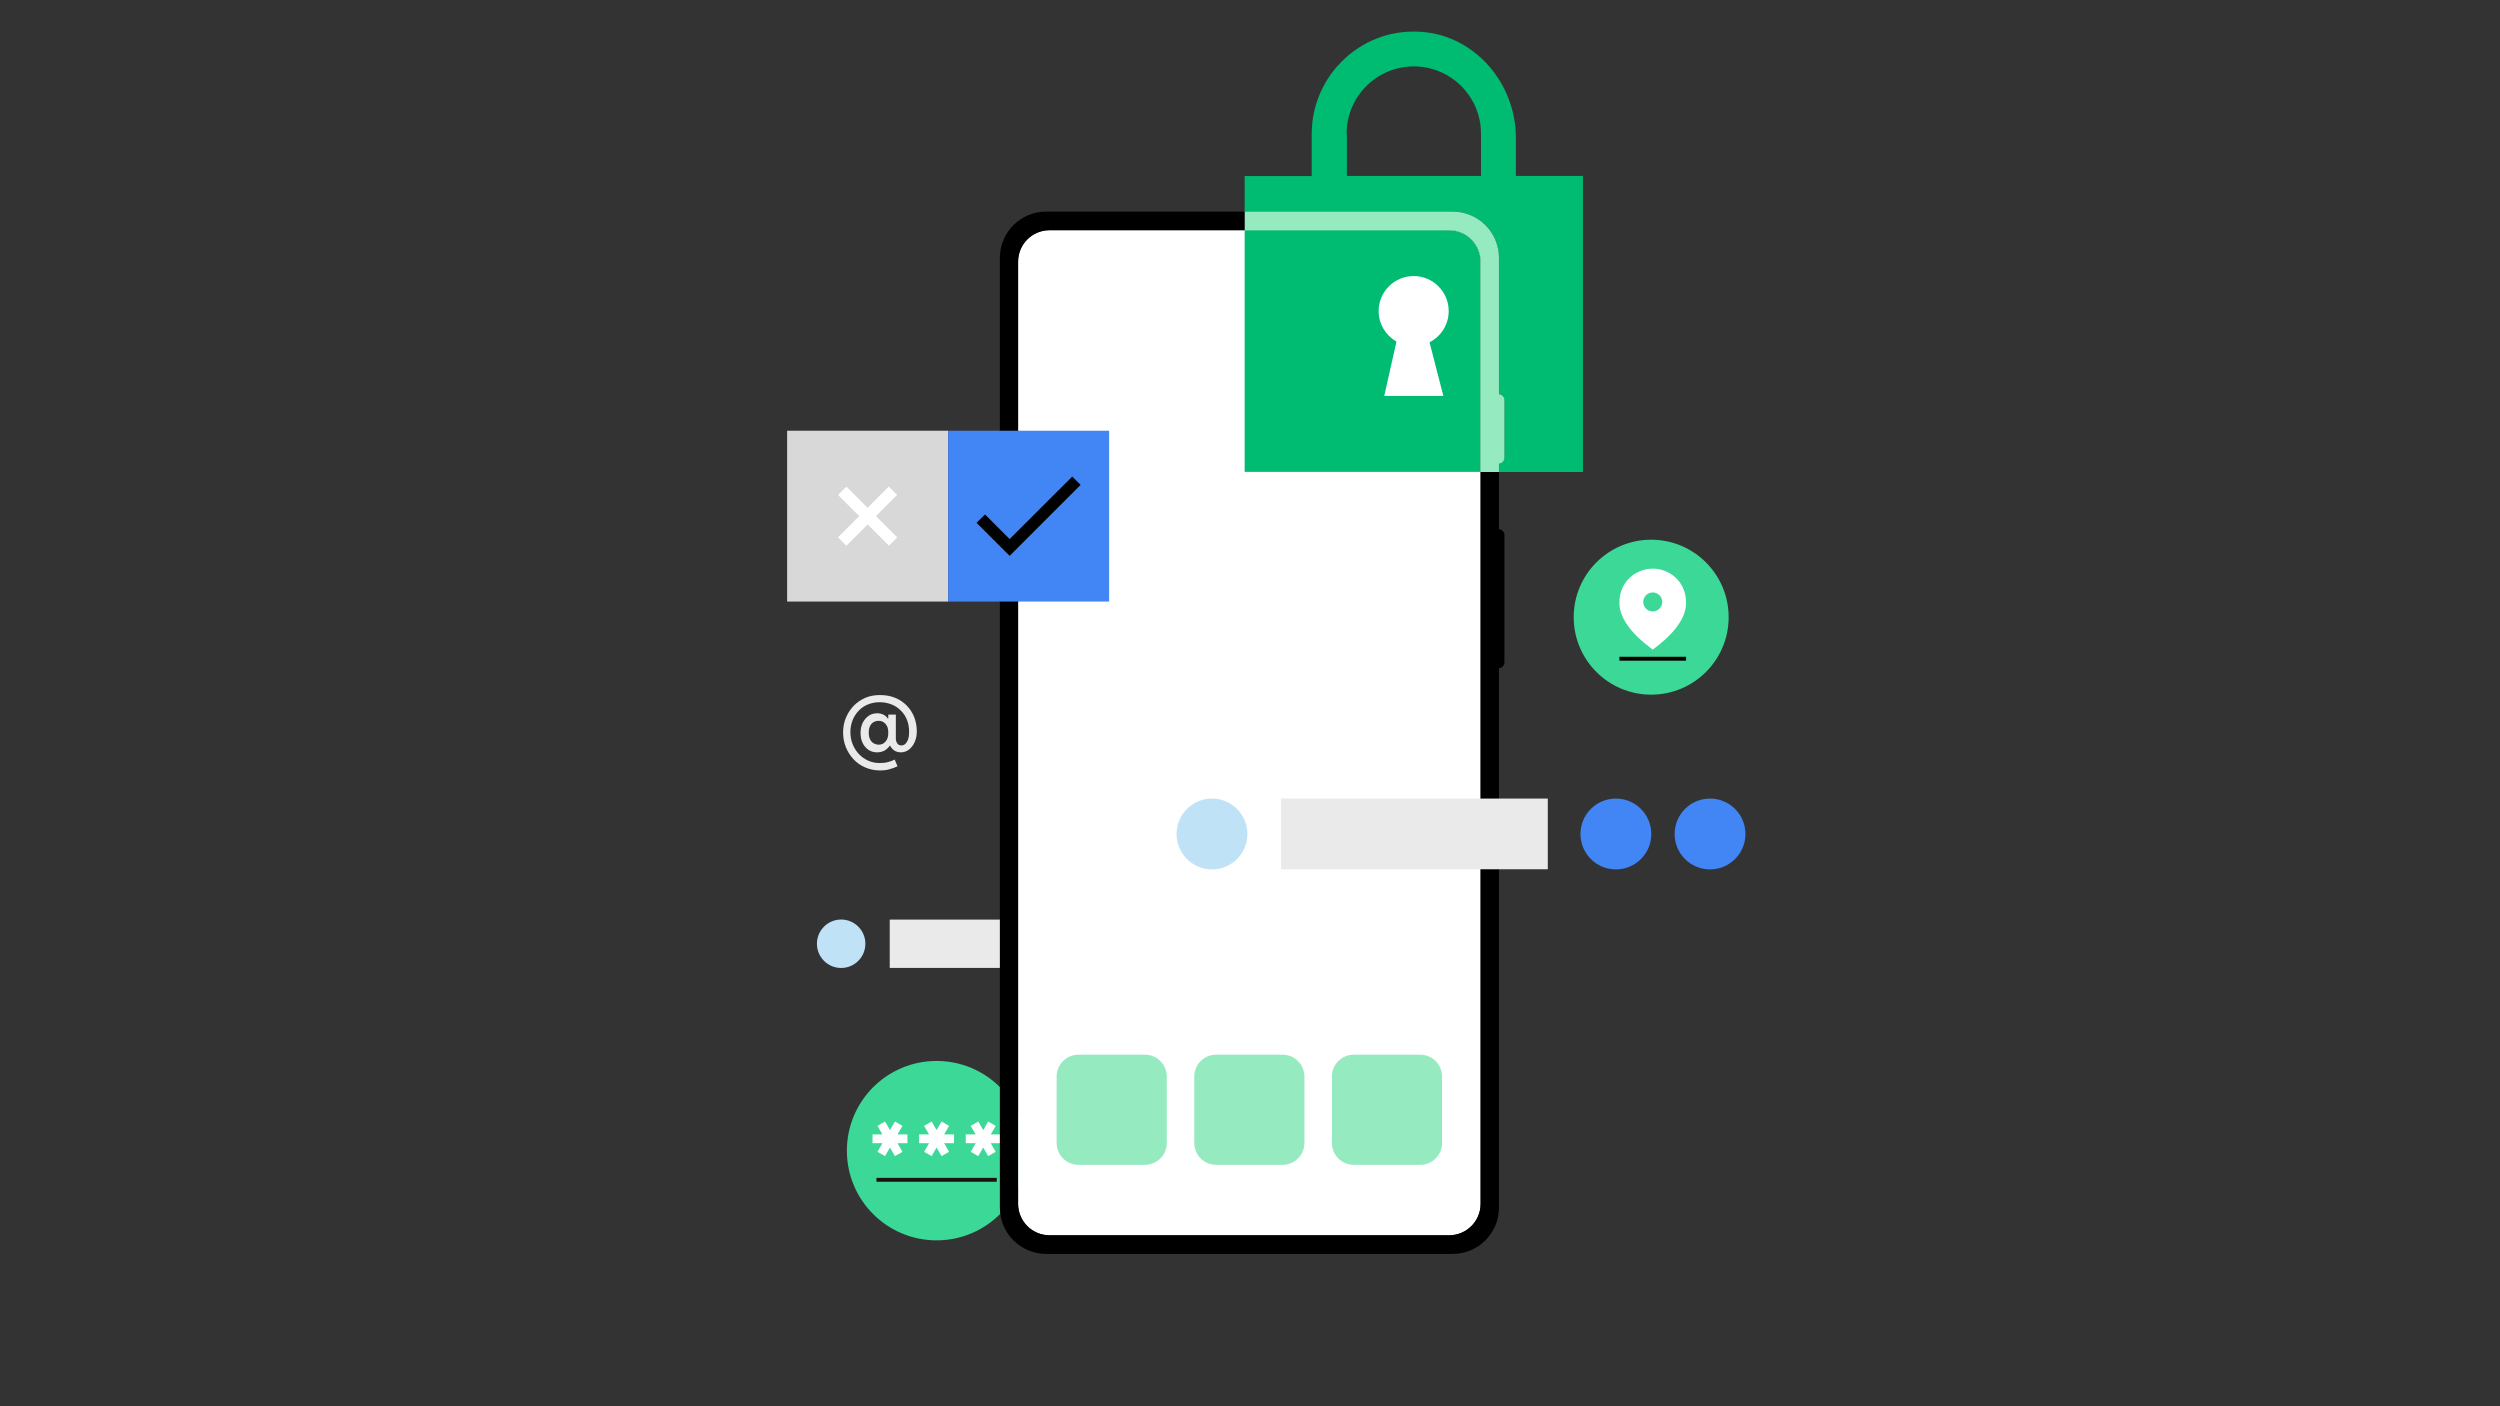
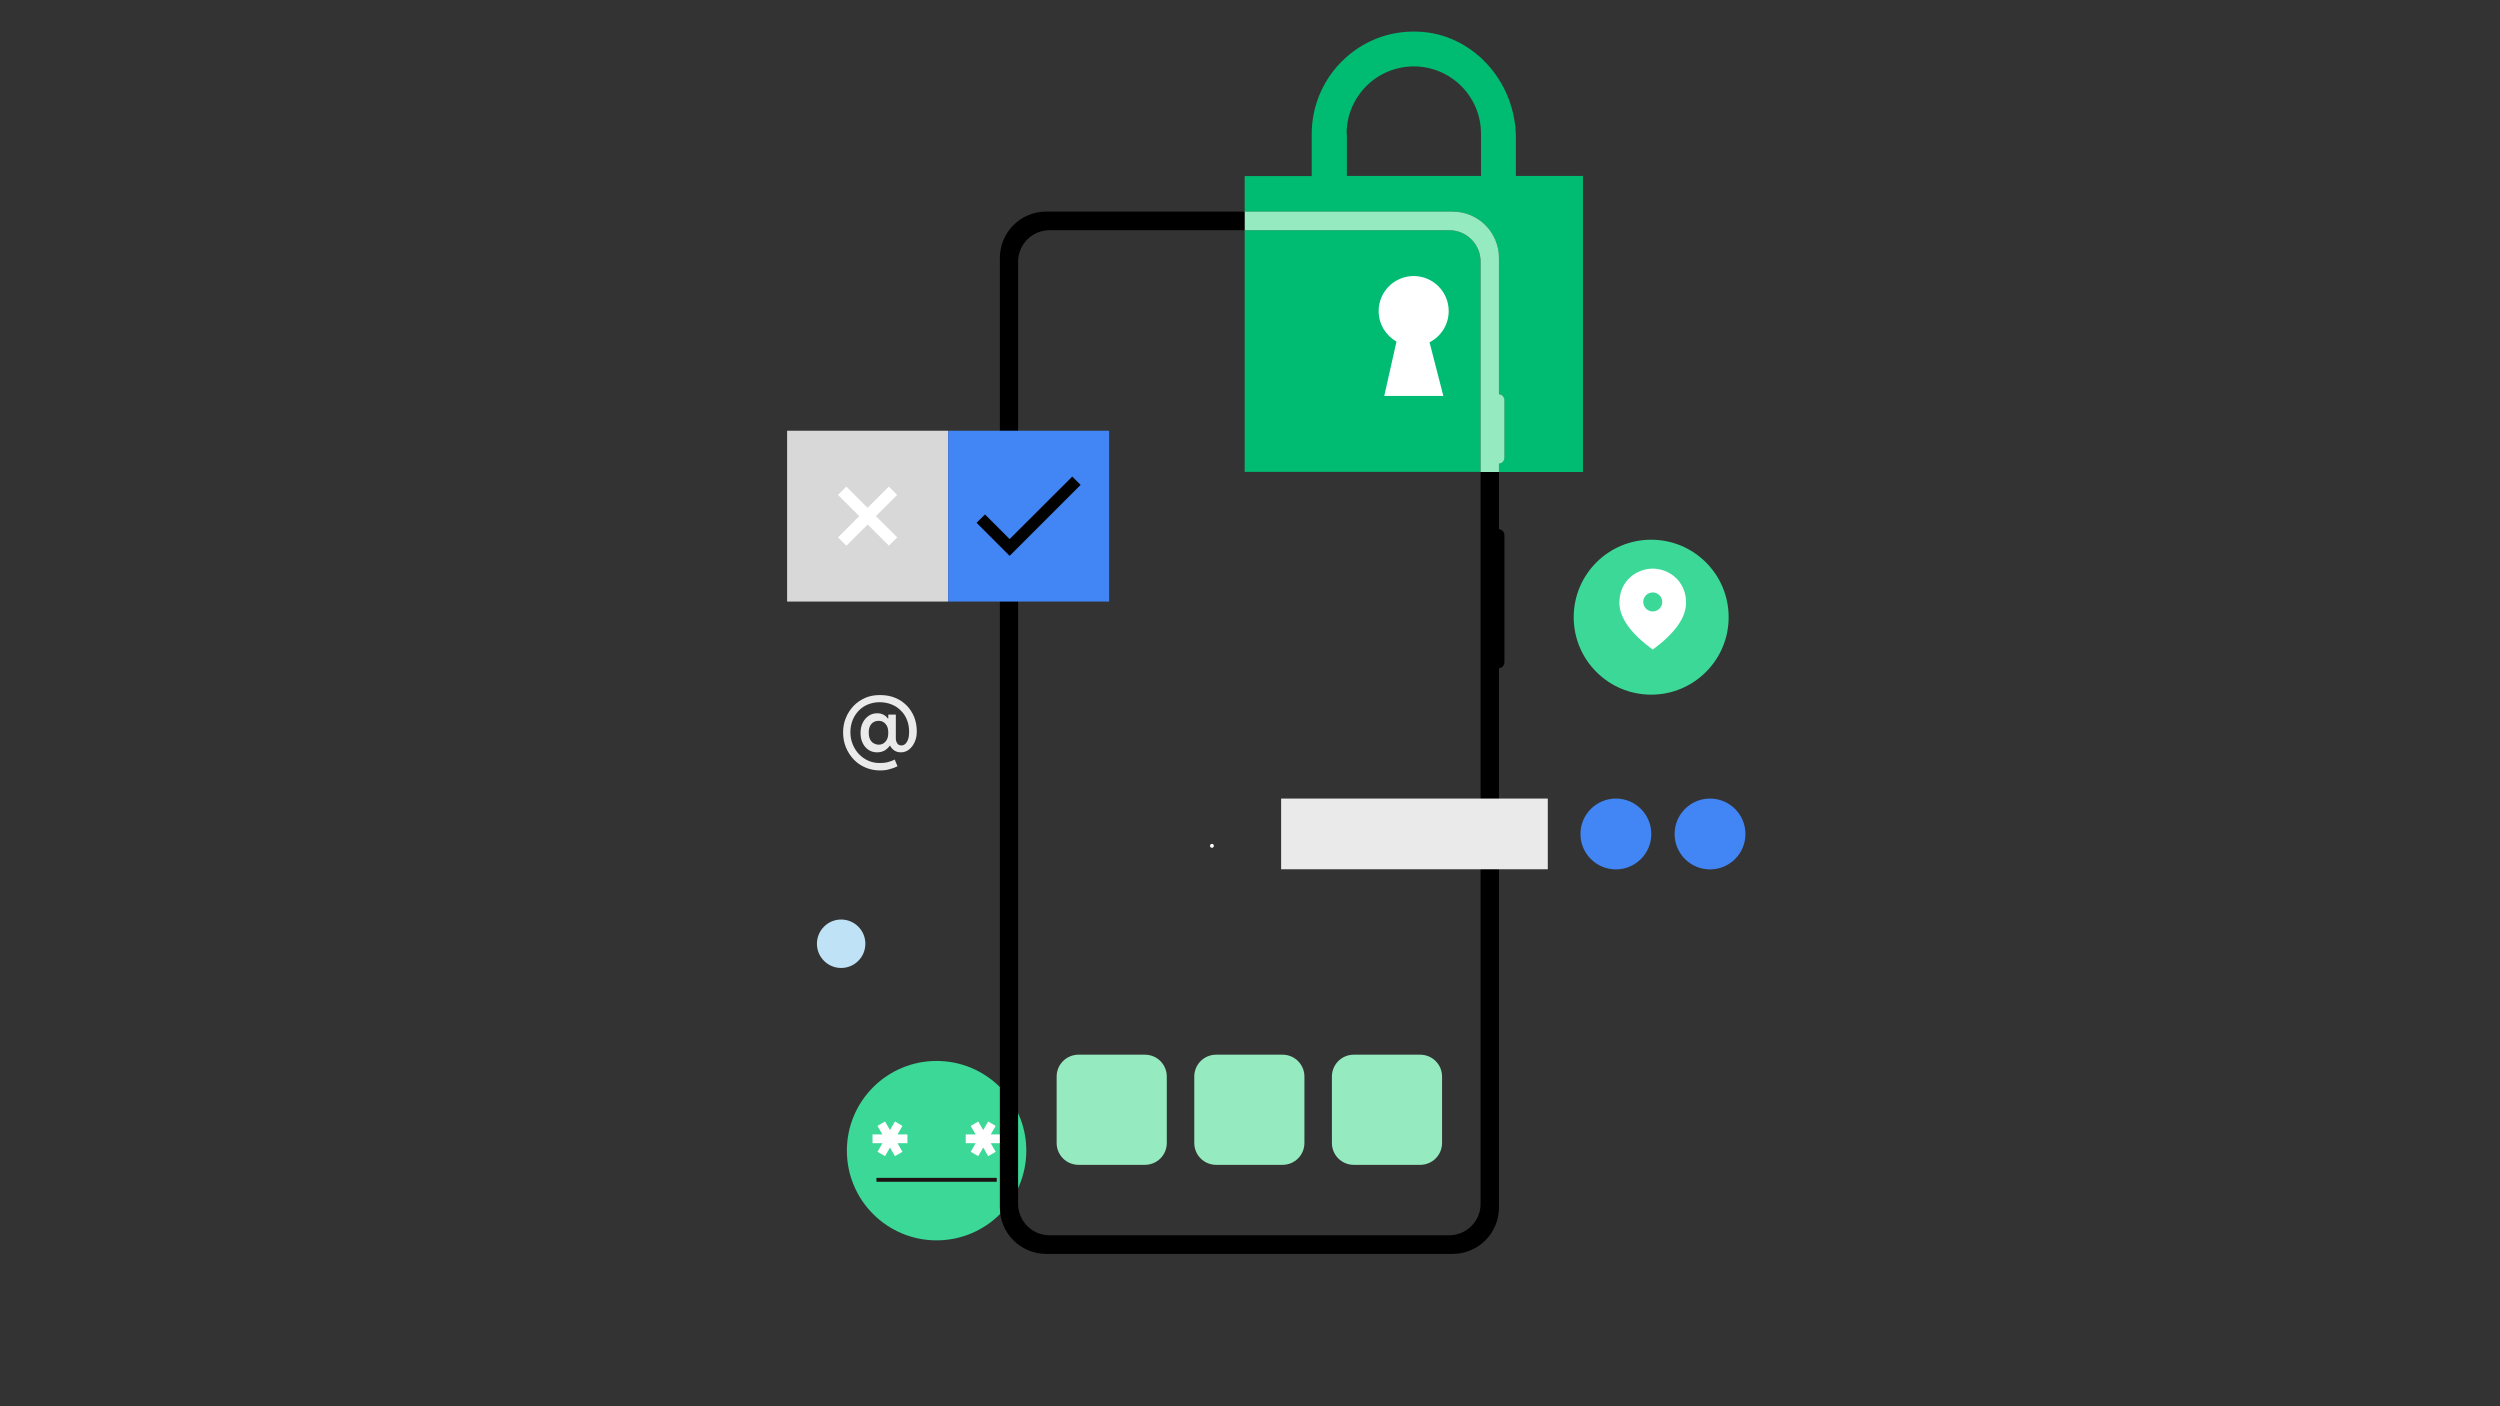
<svg xmlns="http://www.w3.org/2000/svg" version="1.1" id="Layer_1" x="0px" y="0px" viewBox="0 0 1920 1080" style="enable-background:new 0 0 1920 1080;" xml:space="preserve">
  <rect x="0" y="0" width="1920" height="1080" fill="#333333" stroke="none" />
  <style type="text/css">
	.st0{fill:#3BD897;}
	.st1{fill:none;stroke:#1E1313;stroke-width:3;stroke-linecap:square;stroke-miterlimit:10;}
	.st2{fill:#FFFFFF;}
	.st3{fill:#EAEAEA;}
	.st4{fill:#BFE2F7;}
	.st5{fill:#96EAC0;}
	.st6{fill-rule:evenodd;clip-rule:evenodd;fill:#FFFFFF;}
	.st7{fill-rule:evenodd;clip-rule:evenodd;fill:none;stroke:#000000;stroke-width:3;stroke-miterlimit:10;}
	.st8{fill:none;}
	.st9{fill:#00BB72;}
	.st10{fill:#4285F4;}
	.st11{fill:#D8D8D8;}
</style>
  <g>
    <circle class="st0" cx="719.3" cy="883.7" r="68.9" />
    <g>
      <line class="st1" x1="674.6" y1="906.1" x2="764" y2="906.1" />
      <polygon class="st2" points="679.7,887.9 683.5,881.3 687.3,887.9 693.1,884.6 689.3,878 696.9,878 696.9,871.2 689.3,871.2     693.1,864.7 687.3,861.3 683.5,867.9 679.7,861.3 673.9,864.7 677.7,871.2 670.1,871.2 670.1,878 677.7,878 673.9,884.6   " />
-       <polygon class="st2" points="709.7,884.6 715.5,887.9 719.3,881.3 723.1,887.9 728.9,884.6 725.1,878 732.7,878 732.7,871.2     725.1,871.2 728.9,864.7 723.1,861.3 719.3,867.9 715.5,861.3 709.7,864.7 713.5,871.2 705.9,871.2 705.9,878 713.5,878   " />
      <polygon class="st2" points="768.5,871.2 760.9,871.2 764.7,864.7 758.9,861.3 755.1,867.9 751.3,861.3 745.5,864.7 749.3,871.2     741.7,871.2 741.7,878 749.3,878 745.5,884.6 751.3,887.9 755.1,881.3 758.9,887.9 764.7,884.6 760.9,878 768.5,878   " />
    </g>
    <g>
-       <rect x="683.2" y="706.3" transform="matrix(-1 -1.224647e-16 1.224647e-16 -1 1456.311 1449.653)" class="st3" width="89.8" height="37.1" />
      <circle class="st4" cx="646" cy="724.8" r="18.6" />
    </g>
-     <path class="st2" d="M1137.1,924.5c0,13.4-10.8,24.2-24.2,24.2H806.1c-13.4,0-24.2-10.8-24.2-24.2V201c0-13.4,10.8-24.2,24.2-24.2   h306.8c13.4,0,24.2,10.8,24.2,24.2V924.5z" />
    <g>
      <path class="st3" d="M675.9,591.7c-4.1,0-7.9-0.8-11.4-2.3c-3.5-1.5-6.5-3.6-9-6.3c-2.5-2.7-4.5-5.8-5.9-9.3    c-1.4-3.5-2.1-7.3-2.1-11.3c0-4,0.7-7.7,2.1-11.1c1.4-3.5,3.4-6.5,5.9-9.2c2.5-2.6,5.5-4.7,8.9-6.2c3.4-1.5,7.3-2.2,11.4-2.2    c4.3,0,8.2,0.7,11.6,2.1c3.5,1.4,6.4,3.4,8.9,5.9c2.5,2.5,4.4,5.5,5.8,8.9c1.3,3.4,2,7.1,2,11c0,3-0.5,5.7-1.6,8.1    c-1,2.4-2.5,4.3-4.3,5.8c-1.8,1.4-3.9,2.2-6.3,2.2c-2,0-3.8-0.5-5.2-1.5c-1.4-1-2.5-2.3-3.2-3.8c-1.1,1.6-2.5,2.9-4.1,3.9    c-1.7,0.9-3.6,1.4-5.8,1.4c-2.5,0-4.7-0.6-6.6-1.9c-1.9-1.3-3.4-3-4.5-5.3c-1.1-2.2-1.6-4.8-1.6-7.8c0-3,0.6-5.6,1.7-7.8    c1.1-2.2,2.7-4,4.6-5.3c1.9-1.3,4.1-1.9,6.5-1.9c1.8,0,3.5,0.4,4.8,1.1c1.4,0.7,2.5,1.7,3.3,2.9h0.4v-3h5.8v18.4    c0,1.4,0.4,2.7,1.1,3.7c0.7,1.1,1.8,1.6,3.1,1.6c1.2,0,2.3-0.4,3.2-1.3c0.9-0.9,1.6-2.1,2.1-3.7c0.5-1.6,0.7-3.3,0.7-5.4    c0-3.3-0.5-6.3-1.6-9.1c-1.1-2.8-2.6-5.2-4.7-7.2c-2-2.1-4.4-3.7-7.2-4.8c-2.8-1.1-5.8-1.7-9.1-1.7c-3.3,0-6.2,0.6-9,1.7    c-2.7,1.1-5.1,2.7-7.1,4.8c-2,2.1-3.6,4.5-4.7,7.3c-1.1,2.8-1.7,5.9-1.7,9.2c0,3.4,0.6,6.5,1.8,9.4c1.2,2.9,2.8,5.4,4.8,7.5    c2,2.1,4.4,3.8,7.1,5c2.7,1.2,5.6,1.8,8.7,1.8c2.4,0,4.5-0.2,6.4-0.7c1.9-0.5,3.7-1.1,5.2-2l2.2,5.2c-1.8,0.9-3.9,1.7-6.3,2.3    C681.1,591.4,678.6,591.7,675.9,591.7z M674.8,571.9c1.4,0,2.6-0.3,3.7-1c1.1-0.7,2-1.7,2.7-3c0.7-1.4,1-3.1,1-5.1    c0-2.1-0.3-3.8-1-5.2c-0.7-1.3-1.6-2.3-2.7-3c-1.1-0.7-2.4-1-3.7-1c-1.4,0-2.7,0.3-3.9,1c-1.2,0.7-2.1,1.7-2.7,3    c-0.7,1.3-1,3.1-1,5.1c0,2,0.3,3.7,1,5.1c0.7,1.4,1.6,2.4,2.7,3C672.1,571.5,673.4,571.9,674.8,571.9z" />
    </g>
    <path class="st5" d="M879.3,894.6h-51c-9.3,0-16.8-7.5-16.8-16.8v-51c0-9.3,7.5-16.8,16.8-16.8h51c9.3,0,16.8,7.5,16.8,16.8v51   C896.1,887.1,888.6,894.6,879.3,894.6z" />
    <path class="st5" d="M985,894.6h-51c-9.3,0-16.8-7.5-16.8-16.8v-51c0-9.3,7.5-16.8,16.8-16.8h51c9.3,0,16.8,7.5,16.8,16.8v51   C1001.8,887.1,994.3,894.6,985,894.6z" />
    <path class="st5" d="M1090.7,894.6h-51c-9.3,0-16.8-7.5-16.8-16.8v-51c0-9.3,7.5-16.8,16.8-16.8h51c9.3,0,16.8,7.5,16.8,16.8v51   C1107.5,887.1,1100,894.6,1090.7,894.6z" />
    <g>
      <g>
        <path class="st2" d="M930.8,651.1c1.9,0,1.9-3,0-3C928.8,648.1,928.8,651.1,930.8,651.1L930.8,651.1z" />
      </g>
    </g>
    <circle class="st0" cx="1268.1" cy="474" r="59.5" />
    <g>
      <path class="st6" d="M1269.3,455c-4,0-7.3,3.3-7.3,7.3s3.3,7.3,7.3,7.3c4,0,7.3-3.3,7.3-7.3C1276.6,458.3,1273.3,455,1269.3,455z     M1269.3,436.7c12,0,25.6,9,25.6,26.2c0,11.4-8.5,23.4-25.6,36c-17.1-12.6-25.6-24.6-25.6-36    C1243.7,445.7,1257.3,436.7,1269.3,436.7z" />
    </g>
-     <line class="st7" x1="1243.7" y1="505.9" x2="1294.9" y2="505.9" />
    <g>
      <path class="st8" d="M955.9,176.8H806.1c-13.4,0-24.2,10.8-24.2,24.2v723.5c0,13.4,10.8,24.2,24.2,24.2h306.8    c13.4,0,24.2-10.8,24.2-24.2v-562H955.9V176.8z" />
      <path class="st8" d="M1134.5,135.1h2.8v-32.5c0-28.4-23.1-51.6-51.6-51.6c-28.4,0-51.6,23.1-51.6,51.6v32.5h2.8H1134.5z" />
      <path class="st8" d="M1085.8,216.3c-17.9,0-32.5,14.6-32.5,32.5c0,17.9,14.6,32.5,32.5,32.5c17.9,0,32.5-14.6,32.5-32.5    C1118.3,230.9,1103.7,216.3,1085.8,216.3z" />
      <path d="M1137.1,362.5v562c0,13.4-10.8,24.2-24.2,24.2H806.1c-13.4,0-24.2-10.8-24.2-24.2V201c0-13.4,10.8-24.2,24.2-24.2h149.8    v-14.3H803.5c-19.7,0-35.6,15.9-35.6,35.6v729.3c0,19.7,15.9,35.6,35.6,35.6h312.1c19.7,0,35.6-15.9,35.6-35.6V513.2    c2.4-0.2,4.2-2.2,4.2-4.6V411c0-2.4-1.9-4.4-4.2-4.6v-43.9H1137.1z" />
      <path class="st9" d="M1115.5,162.5c19.7,0,35.6,15.9,35.6,35.6v19.7v84.9c2.4,0.2,4.2,2.2,4.2,4.6v44.2c0,2.4-1.9,4.4-4.2,4.6v6.4    h64.6V135.1H1167h-2.8v-29.1c0-41.9-31-77.6-70.7-81.4c-22.4-2.1-43.9,5-60.4,20.1c-16.3,14.8-25.7,36-25.7,58v32.5h-2.8h-48.7    v27.4h51.3H1115.5z M1034.2,102.6c0-28.4,23.1-51.6,51.6-51.6c28.4,0,51.6,23.1,51.6,51.6v32.5h-2.8h-97.4h-2.8V102.6z" />
      <path class="st9" d="M1137.1,201c0-13.4-10.8-24.2-24.2-24.2h-103h-54v185.6h181.2v-128V201z" />
      <path class="st5" d="M1009.9,176.8h103c13.4,0,24.2,10.8,24.2,24.2v33.5v128h14.1v-6.4c2.4-0.2,4.2-2.2,4.2-4.6v-44.2    c0-2.4-1.9-4.4-4.2-4.6v-84.9v-19.7c0-19.7-15.9-35.6-35.6-35.6h-108.3h-51.3v14.3H1009.9z" />
    </g>
    <g>
      <rect x="983.9" y="613.3" class="st3" width="204.8" height="54.3" />
      <circle class="st10" cx="1241" cy="640.5" r="27.2" />
      <circle class="st10" cx="1313.3" cy="640.5" r="27.2" />
-       <circle class="st4" cx="930.8" cy="640.5" r="27.2" />
    </g>
    <g>
      <rect x="728.2" y="330.8" class="st10" width="123.6" height="131.2" />
      <rect x="604.5" y="330.8" class="st11" width="123.6" height="131.2" />
      <path class="st2" d="M689.1,412.7l-6.4,6.4l-16.3-16.3L650,419.1l-6.4-6.4l16.3-16.3l-16.3-16.3l6.4-6.4l16.3,16.3l16.3-16.3    l6.4,6.4l-16.3,16.3L689.1,412.7z" />
      <path d="M775.4,414l-18.9-18.9l-6.5,6.4l25.4,25.4l54.5-54.5l-6.4-6.4L775.4,414z" />
    </g>
    <path class="st2" d="M1108.5,304.1h-22.7h-22.7l9.4-41.8c-8.2-4.6-13.7-13.4-13.7-23.4c0-14.9,12.1-26.9,26.9-26.9   c14.9,0,26.9,12.1,26.9,26.9c0,10.5-6,19.5-14.7,24L1108.5,304.1z" />
  </g>
</svg>